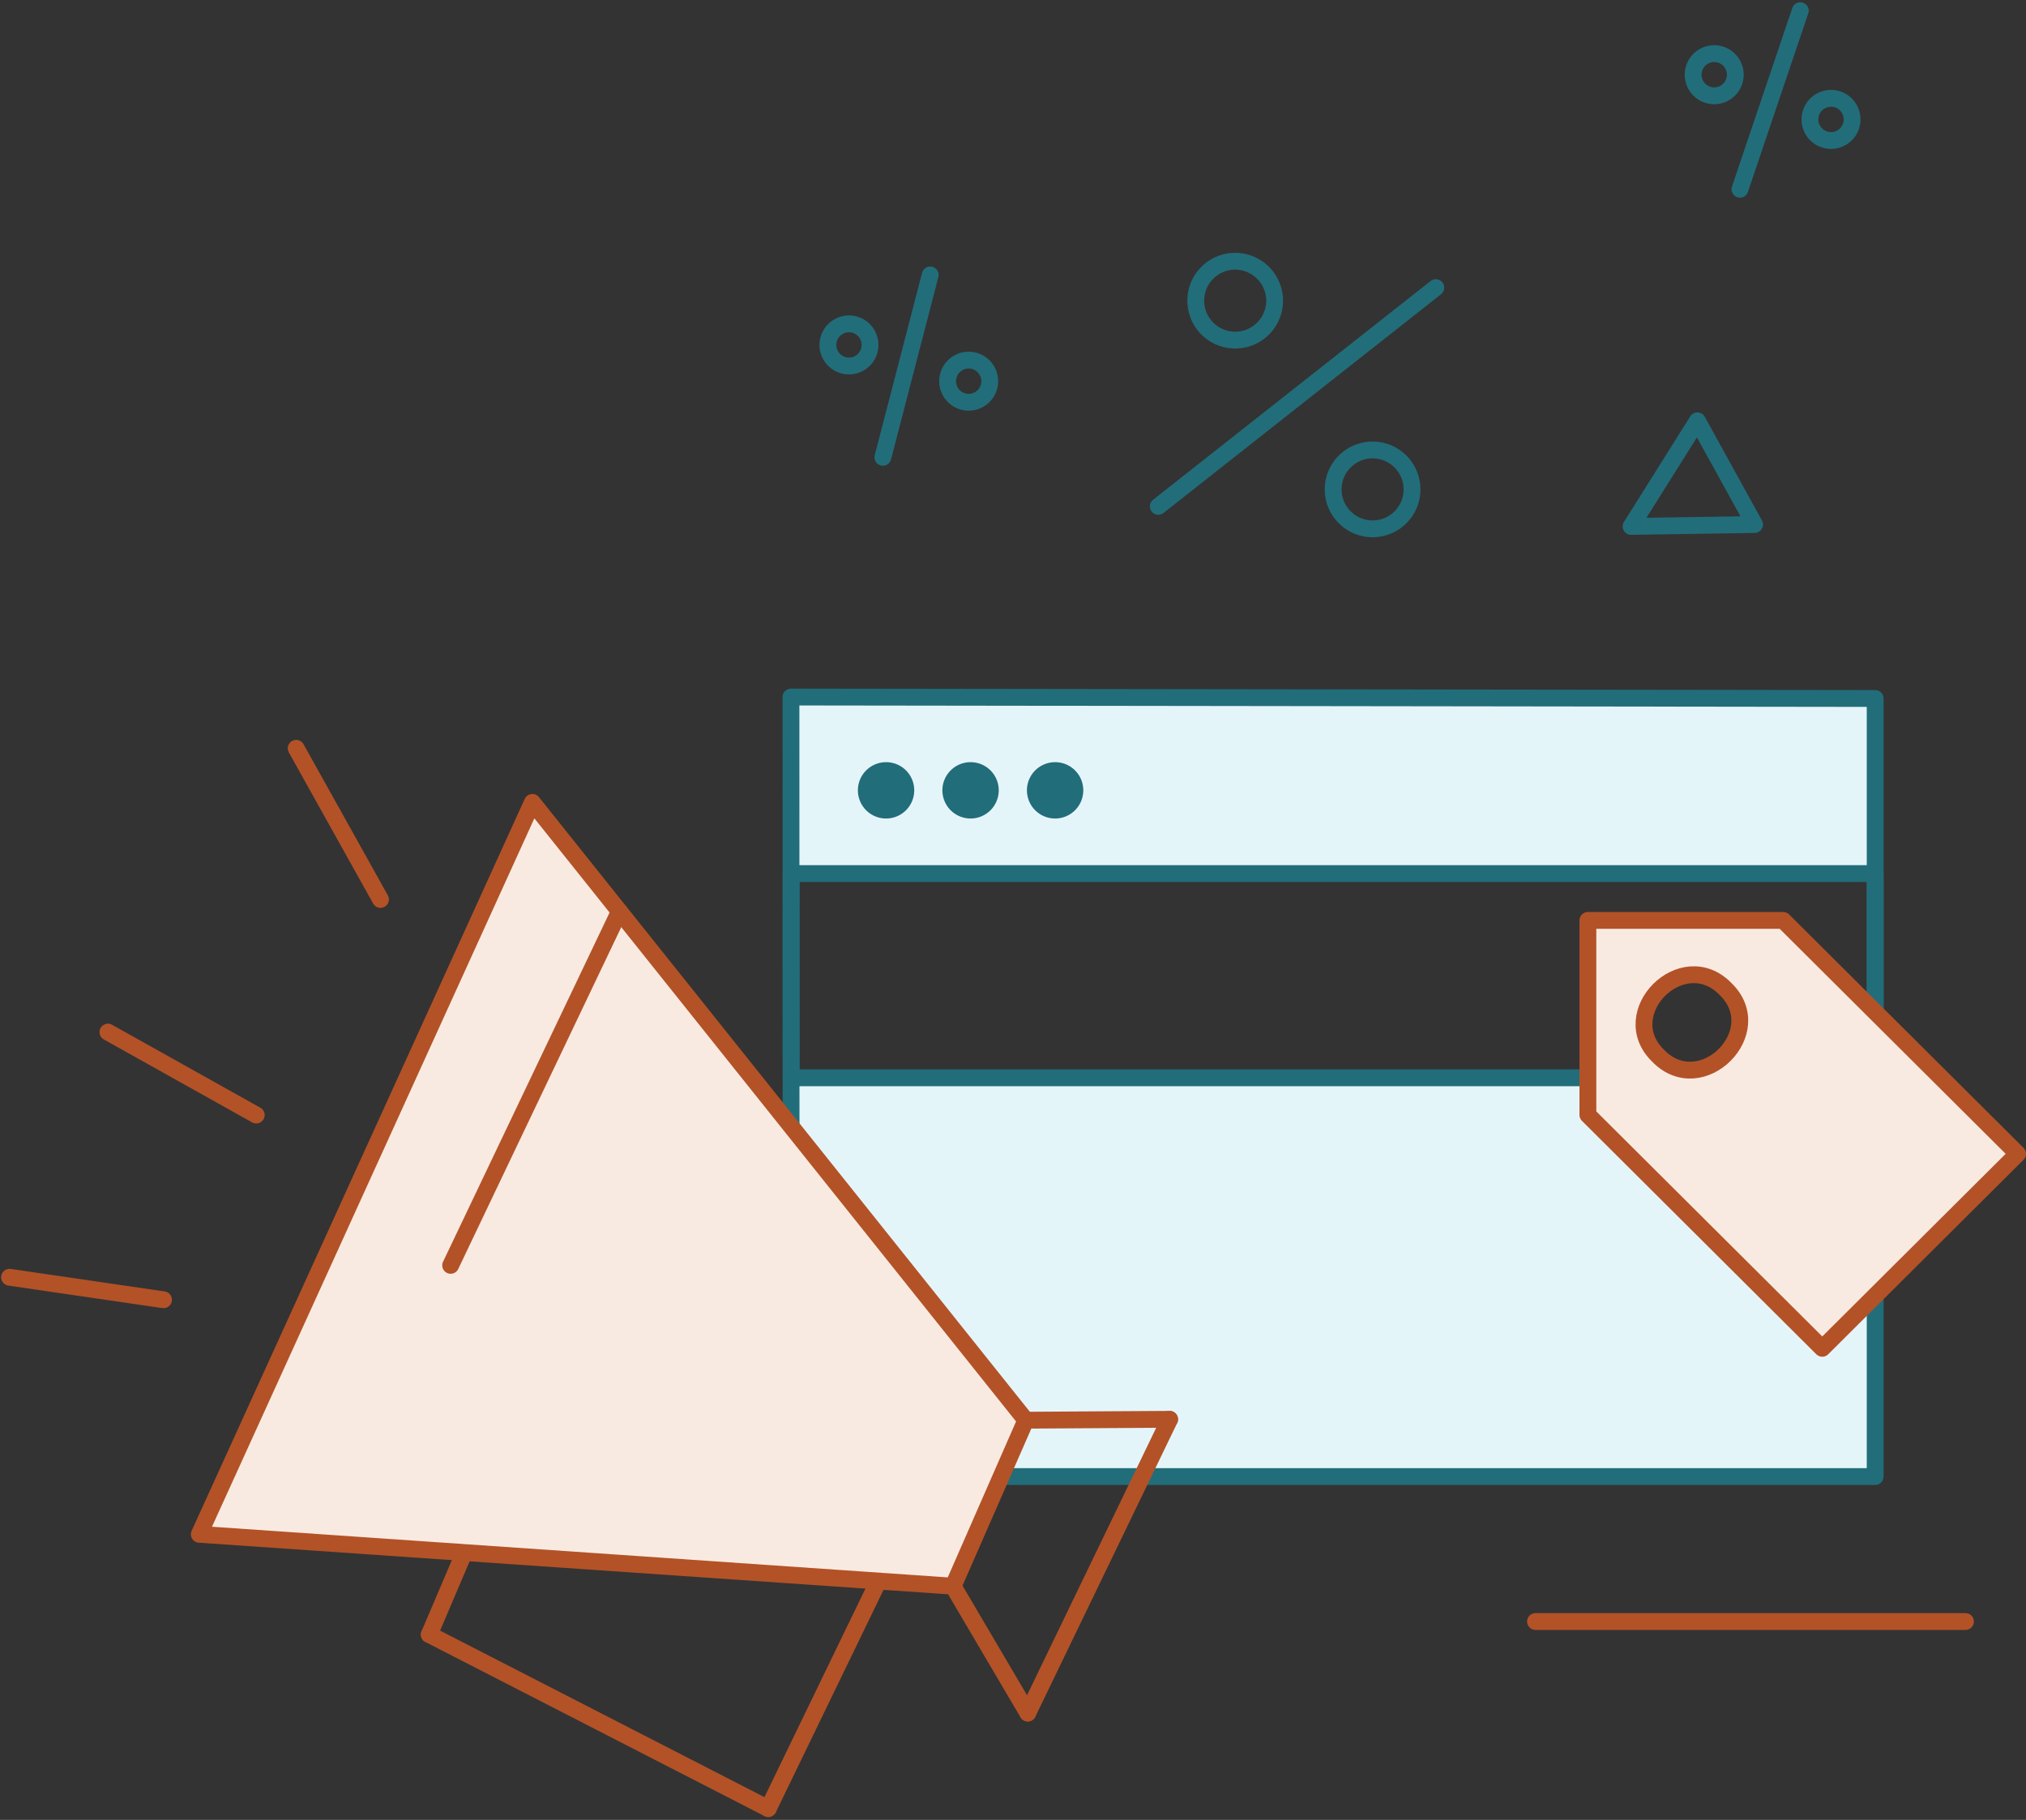
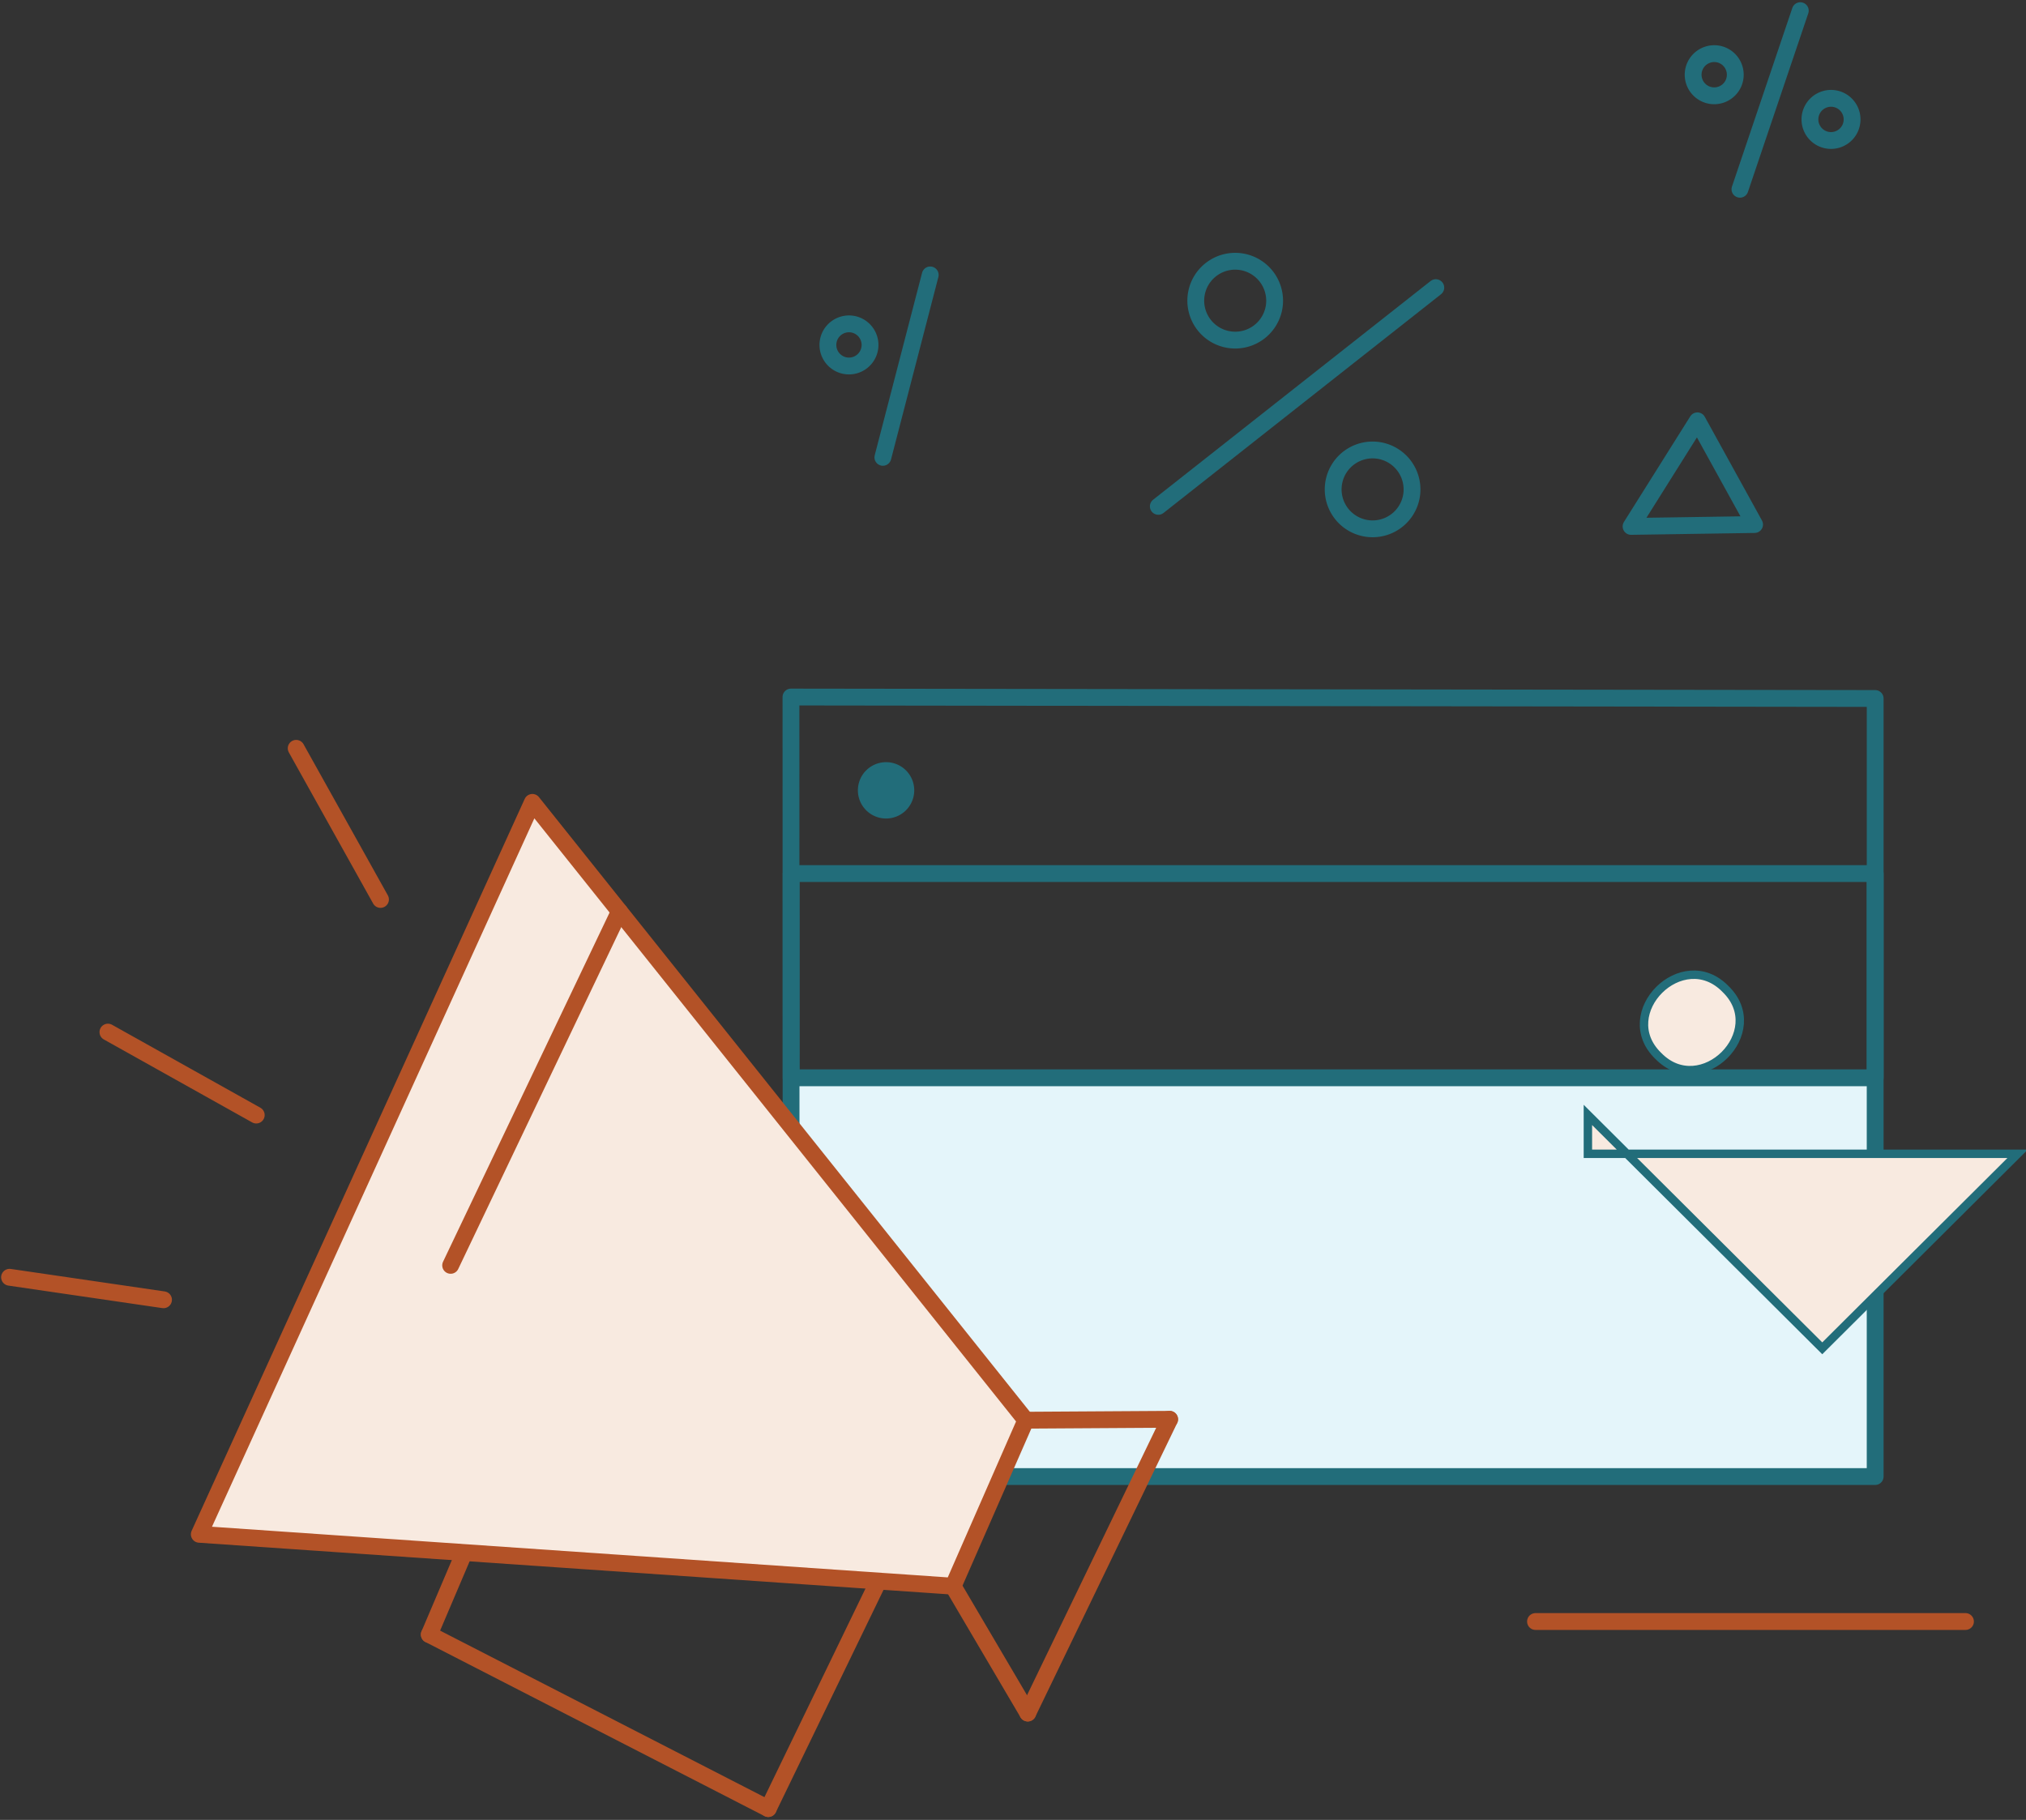
<svg xmlns="http://www.w3.org/2000/svg" width="241.131" height="216.619" viewBox="0 0 241.131 216.619">
  <rect x="0" y="0" width="241.131" height="216.619" fill="#333333" stroke="none" />
  <g id="illustration-v1" transform="translate(-102.97 -68.084)">
-     <rect id="Rectangle_9" data-name="Rectangle 9" width="129.262" height="20.765" transform="translate(196.888 151.059)" fill="#e4f5fa" />
    <rect id="Rectangle_10" data-name="Rectangle 10" width="129.262" height="47.344" transform="translate(196.888 196.741)" fill="#e4f5fa" />
    <g id="presentational-banner-promo-materials">
      <g id="Group_11" data-name="Group 11">
        <g id="Group_10" data-name="Group 10">
          <rect id="Rectangle_11" data-name="Rectangle 11" width="129.017" height="24.31" transform="translate(197.132 172.062)" fill="none" stroke="#226d7a" stroke-linecap="round" stroke-linejoin="round" stroke-width="2.003" />
          <path id="Path_19" data-name="Path 19" d="M304.991,118.174l6.806,12.344-14.7.224Z" fill="none" stroke="#226d7a" stroke-linecap="round" stroke-linejoin="round" stroke-width="2.003" />
          <path id="Path_20" data-name="Path 20" d="M211.781,162.144a3.353,3.353,0,1,1-3.353-3.34,3.348,3.348,0,0,1,3.353,3.34" fill="#226d7a" />
-           <path id="Path_21" data-name="Path 21" d="M221.838,162.144a3.353,3.353,0,1,1-3.353-3.34,3.347,3.347,0,0,1,3.353,3.34" fill="#226d7a" />
-           <path id="Path_22" data-name="Path 22" d="M231.9,162.144a3.353,3.353,0,1,1-3.352-3.34,3.347,3.347,0,0,1,3.352,3.34" fill="#226d7a" />
          <path id="Path_23" data-name="Path 23" d="M237.751,243.835H197.132l-.023-92.783,129.04.172v92.611H234.327" fill="none" stroke="#226d7a" stroke-linecap="round" stroke-linejoin="round" stroke-width="2.003" />
          <g id="Group_9" data-name="Group 9">
-             <path id="Path_24" data-name="Path 24" d="M291.958,200.79l27.895,27.783L343.1,205.421l-27.9-27.783H291.958ZM308.335,185.8c5.263,5.092-2.885,13.208-8,7.965C295.075,188.673,303.224,180.556,308.335,185.8Z" fill="#f8eae0" stroke="#226d7a" stroke-miterlimit="10" stroke-width="1.001" />
-             <path id="Path_25" data-name="Path 25" d="M291.958,200.79l27.895,27.783L343.1,205.421l-27.9-27.783H291.958ZM308.335,185.8c5.263,5.092-2.885,13.208-8,7.965C295.075,188.673,303.224,180.556,308.335,185.8Z" fill="none" stroke="#b35227" stroke-linecap="round" stroke-linejoin="round" stroke-width="2.003" />
+             <path id="Path_24" data-name="Path 24" d="M291.958,200.79l27.895,27.783L343.1,205.421H291.958ZM308.335,185.8c5.263,5.092-2.885,13.208-8,7.965C295.075,188.673,303.224,180.556,308.335,185.8Z" fill="#f8eae0" stroke="#226d7a" stroke-miterlimit="10" stroke-width="1.001" />
          </g>
        </g>
      </g>
    </g>
    <g id="presentational-holiday-themed-website_sale_promotion_discount" data-name="presentational-holiday-themed-website,sale,promotion,discount">
      <g id="Group_13" data-name="Group 13">
        <g id="Group_12" data-name="Group 12">
          <path id="Path_26" data-name="Path 26" d="M206.252,108.015a2.507,2.507,0,1,1-3.366-1.113A2.5,2.5,0,0,1,206.252,108.015Z" fill="none" stroke="#226d7a" stroke-linecap="round" stroke-linejoin="round" stroke-width="2.003" />
-           <path id="Path_27" data-name="Path 27" d="M220.5,112.33a2.507,2.507,0,1,1-3.366-1.113A2.5,2.5,0,0,1,220.5,112.33Z" fill="none" stroke="#226d7a" stroke-linecap="round" stroke-linejoin="round" stroke-width="2.003" />
          <line id="Line_6" data-name="Line 6" y1="21.714" x2="5.636" transform="translate(208.048 100.807)" fill="none" stroke="#226d7a" stroke-linecap="round" stroke-linejoin="round" stroke-width="2.003" />
        </g>
      </g>
    </g>
    <g id="presentational-holiday-themed-website_sale_promotion_discount-2" data-name="presentational-holiday-themed-website,sale,promotion,discount">
      <g id="Group_15" data-name="Group 15">
        <g id="Group_14" data-name="Group 14">
          <path id="Path_28" data-name="Path 28" d="M309.307,76.013a2.508,2.508,0,1,1-3.278-1.35A2.5,2.5,0,0,1,309.307,76.013Z" fill="none" stroke="#226d7a" stroke-linecap="round" stroke-linejoin="round" stroke-width="2.003" />
          <path id="Path_29" data-name="Path 29" d="M323.209,81.334a2.508,2.508,0,1,1-3.278-1.351A2.5,2.5,0,0,1,323.209,81.334Z" fill="none" stroke="#226d7a" stroke-linecap="round" stroke-linejoin="round" stroke-width="2.003" />
          <line id="Line_7" data-name="Line 7" y1="21.257" x2="7.182" transform="translate(310.056 69.353)" fill="none" stroke="#226d7a" stroke-linecap="round" stroke-linejoin="round" stroke-width="2.003" />
        </g>
      </g>
    </g>
    <g id="presentational-holiday-themed-website_sale_promotion_discount-3" data-name="presentational-holiday-themed-website,sale,promotion,discount">
      <g id="Group_17" data-name="Group 17">
        <g id="Group_16" data-name="Group 16">
          <path id="Path_30" data-name="Path 30" d="M254.6,104.707a4.693,4.693,0,1,1-3.757-5.447A4.7,4.7,0,0,1,254.6,104.707Z" fill="none" stroke="#226d7a" stroke-linecap="round" stroke-linejoin="round" stroke-width="2.003" />
          <path id="Path_31" data-name="Path 31" d="M270.953,127.171a4.693,4.693,0,1,1-3.757-5.448A4.7,4.7,0,0,1,270.953,127.171Z" fill="none" stroke="#226d7a" stroke-linecap="round" stroke-linejoin="round" stroke-width="2.003" />
          <line id="Line_8" data-name="Line 8" y1="26.033" x2="33.027" transform="translate(240.83 102.321)" fill="none" stroke="#226d7a" stroke-linecap="round" stroke-linejoin="round" stroke-width="2.003" />
        </g>
      </g>
    </g>
    <g id="Group_20" data-name="Group 20">
      <g id="Group_19" data-name="Group 19">
        <g id="product-loudspeaker-invite">
          <g id="Group_18" data-name="Group 18">
            <path id="Path_32" data-name="Path 32" d="M126.69,250.71l89.715,6.177,8.655-19.759-58.728-73.538Z" fill="#f8eae0" />
            <line id="Line_9" data-name="Line 9" x1="16.884" y2="34.963" transform="translate(225.293 237.022)" fill="none" stroke="#b35227" stroke-linecap="round" stroke-linejoin="round" stroke-width="2.003" />
            <line id="Line_10" data-name="Line 10" x2="8.888" y2="15.099" transform="translate(216.405 256.887)" fill="none" stroke="#b35227" stroke-linecap="round" stroke-linejoin="round" stroke-width="2.003" />
            <line id="Line_11" data-name="Line 11" y1="0.106" x2="17.117" transform="translate(225.06 237.022)" fill="none" stroke="#b35227" stroke-linecap="round" stroke-linejoin="round" stroke-width="2.003" />
            <line id="Line_12" data-name="Line 12" x1="20.09" y2="42.13" transform="translate(156.605 176.568)" fill="none" stroke="#b35227" stroke-linecap="round" stroke-linejoin="round" stroke-width="2.003" />
            <line id="Line_13" data-name="Line 13" x2="10.034" y2="17.989" transform="translate(138.222 157.155)" fill="none" stroke="#b35227" stroke-linecap="round" stroke-linejoin="round" stroke-width="2.003" />
            <line id="Line_14" data-name="Line 14" x2="17.654" y2="9.874" transform="translate(115.815 190.934)" fill="none" stroke="#b35227" stroke-linecap="round" stroke-linejoin="round" stroke-width="2.003" />
            <line id="Line_15" data-name="Line 15" x2="18.325" y2="2.679" transform="translate(104.106 220.115)" fill="none" stroke="#b35227" stroke-linecap="round" stroke-linejoin="round" stroke-width="2.003" />
            <path id="Path_33" data-name="Path 33" d="M126.69,250.71l89.715,6.177,8.655-19.759-58.728-73.538Z" fill="none" stroke="#b35227" stroke-linecap="round" stroke-linejoin="round" stroke-width="2.003" />
            <line id="Line_16" data-name="Line 16" x1="13.064" y2="26.975" transform="translate(194.407 256.38)" fill="none" stroke="#b35227" stroke-linecap="round" stroke-linejoin="round" stroke-width="2.003" />
            <line id="Line_17" data-name="Line 17" x1="4.032" y2="9.468" transform="translate(154.064 253.173)" fill="none" stroke="#b35227" stroke-linecap="round" stroke-linejoin="round" stroke-width="2.003" />
            <line id="Line_18" data-name="Line 18" x1="40.343" y1="20.713" transform="translate(154.064 262.641)" fill="none" stroke="#b35227" stroke-linecap="round" stroke-linejoin="round" stroke-width="2.003" />
          </g>
        </g>
      </g>
    </g>
    <line id="Line_19" data-name="Line 19" x2="51.174" transform="translate(285.723 261.09)" fill="none" stroke="#b35227" stroke-linecap="round" stroke-linejoin="round" stroke-width="2.003" />
  </g>
</svg>